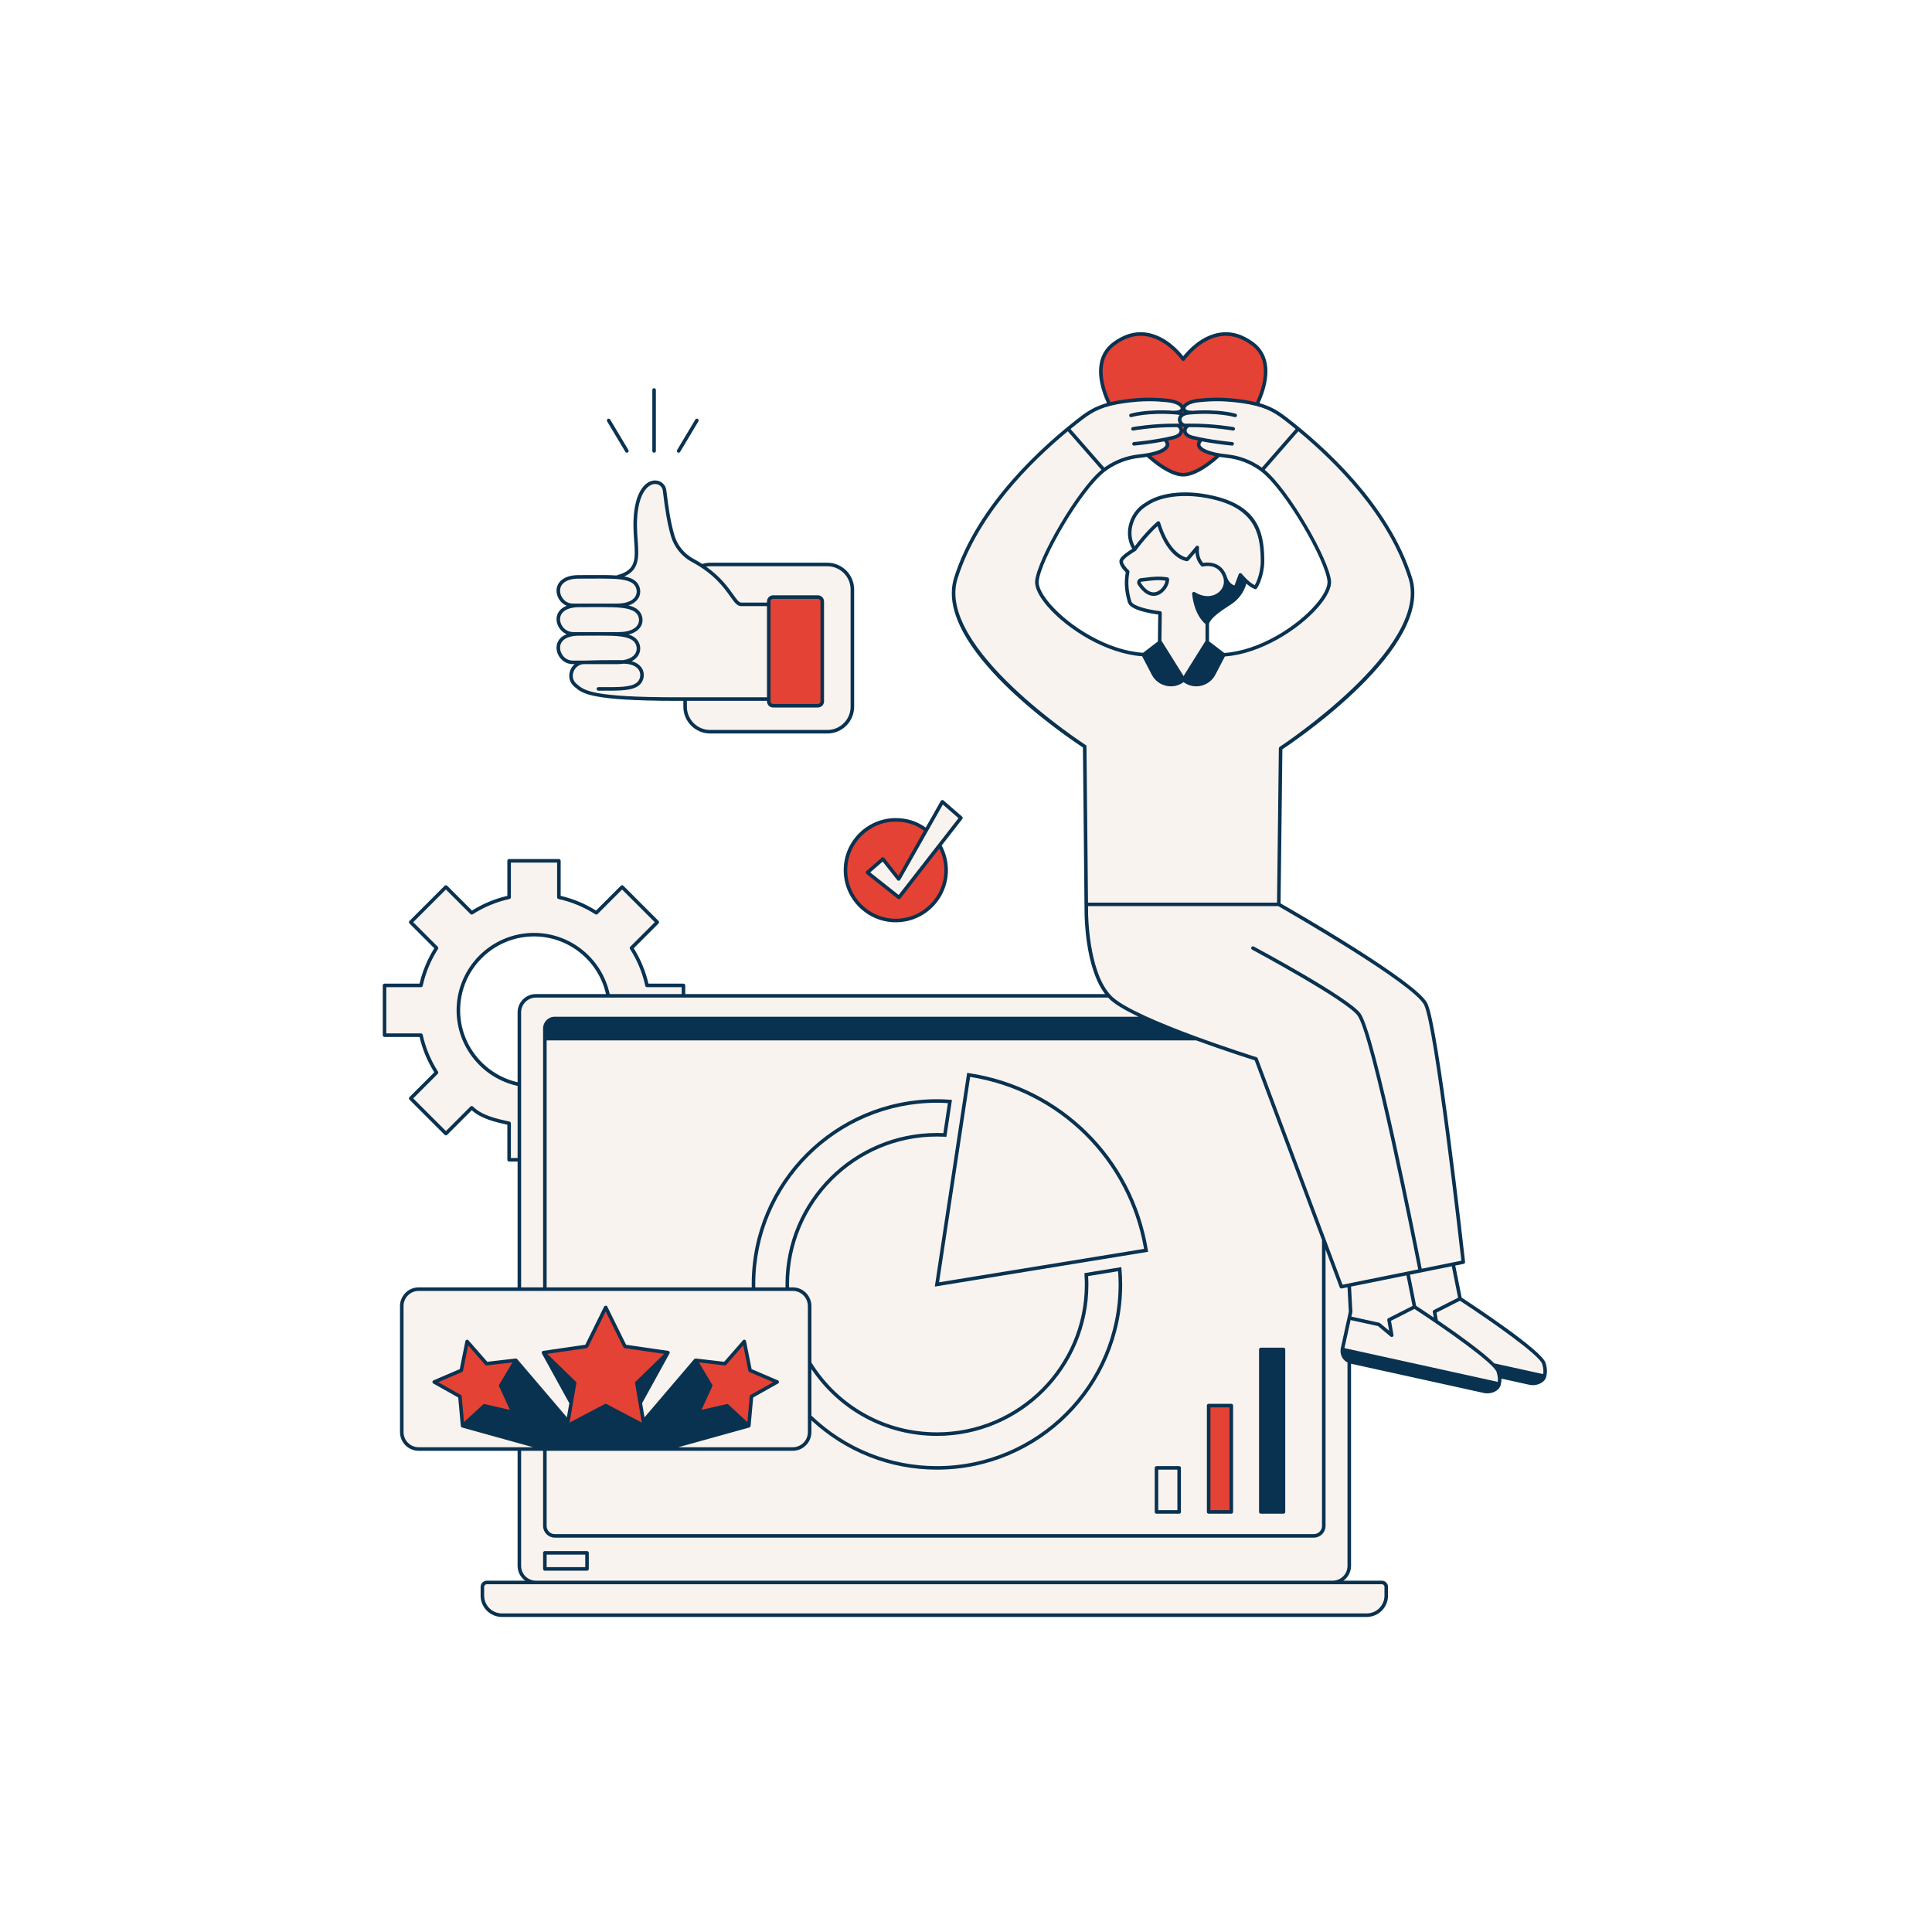
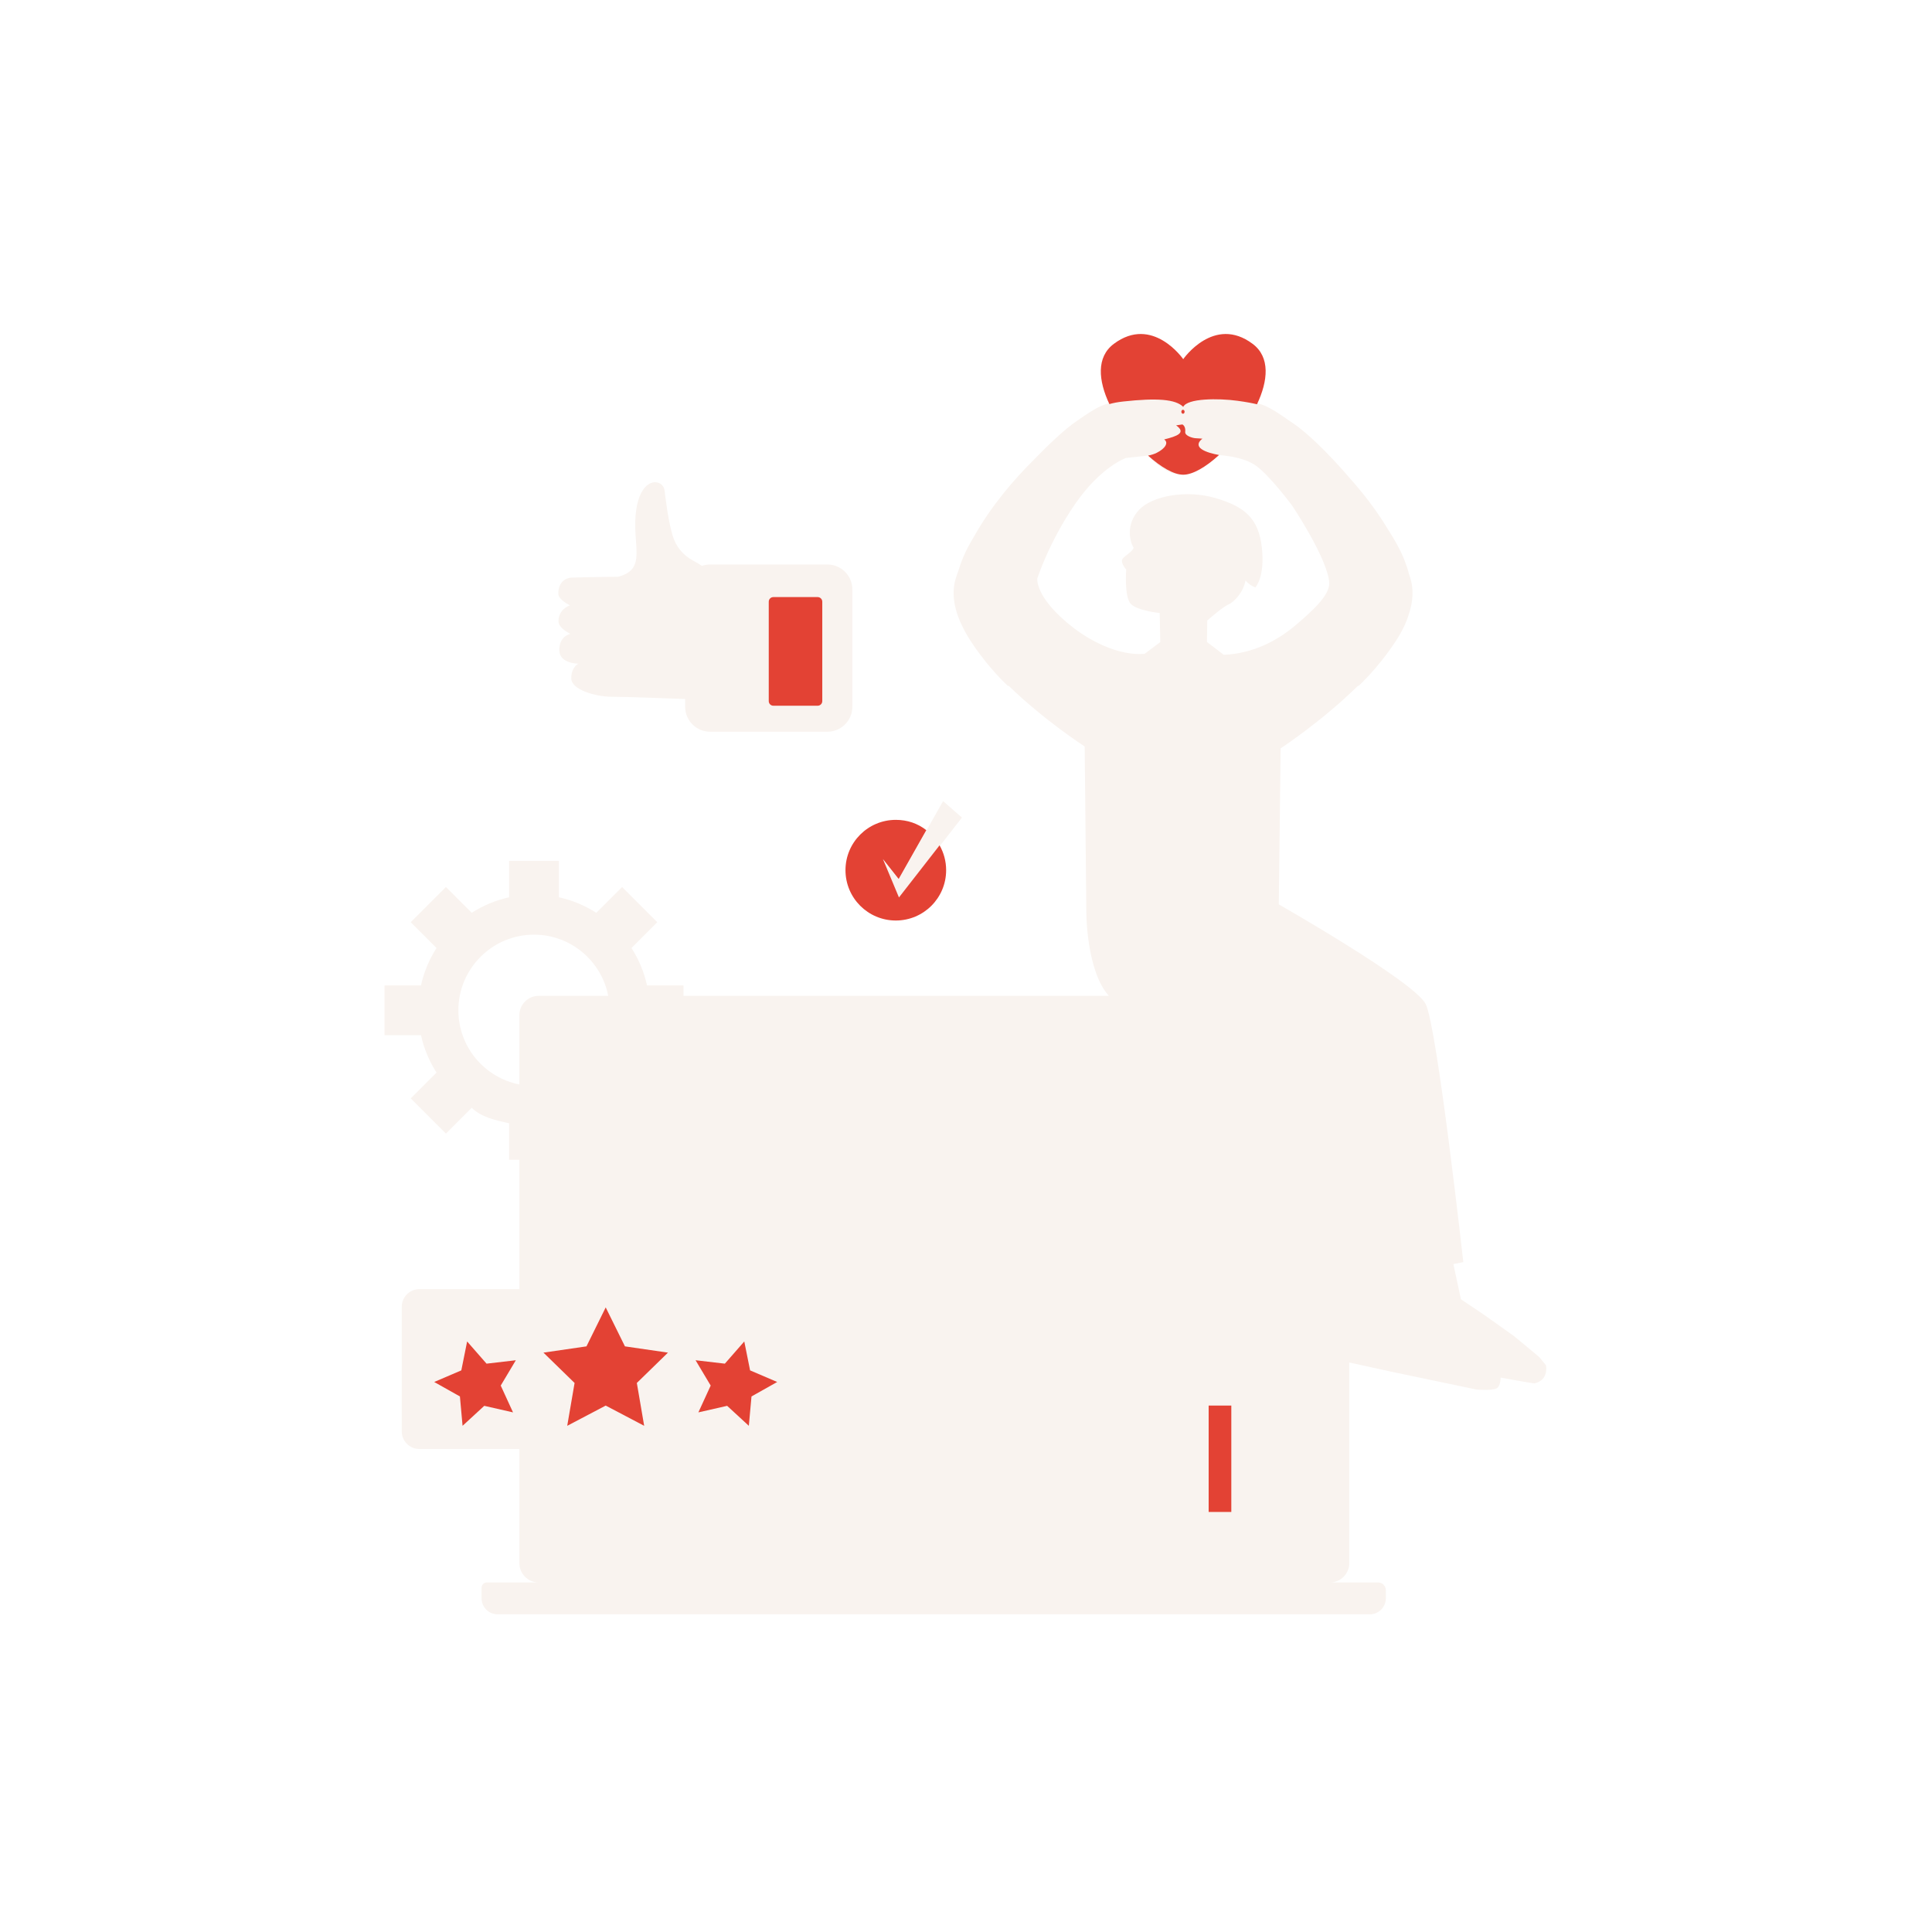
<svg xmlns="http://www.w3.org/2000/svg" width="1080" zoomAndPan="magnify" viewBox="0 0 810 810" height="1080" preserveAspectRatio="xMidYMid meet" version="1.0">
  <defs>
    <clipPath id="18401db1ba">
-       <path d="M 160.297 139 L 649 139 L 649 678 L 160.297 678 Z M 160.297 139 " clip-rule="nonzero" />
-     </clipPath>
+       </clipPath>
  </defs>
  <path fill="#f9f3ef" d="M 648.145 572.383 L 645.395 569.016 C 645.395 569.016 635.559 560.773 634.789 560.195 C 634.02 559.617 622.332 551.324 622.332 551.324 L 612.5 544.723 L 609.332 529.984 L 613.5 529.145 C 613.5 529.145 602.527 430.605 597.738 420.973 C 593.062 411.57 536.137 379.168 536.137 379.168 L 536.91 313.746 C 536.91 313.746 554.16 302.477 569.391 287.473 L 569.531 287.621 C 569.531 287.621 577.707 280.293 585.355 268.508 C 587.867 264.633 589.633 260.996 590.695 257.395 C 592.395 252.23 592.781 247.152 591.285 242.379 C 591.129 241.887 590.957 241.402 590.793 240.91 C 590.223 238.672 589.438 236.344 588.434 233.887 C 586.941 230.227 584.57 226.062 581.918 221.949 C 577.125 213.945 571.379 206.539 565.406 199.91 C 562.543 196.559 550.34 182.59 540.75 176.535 C 531.191 169.844 529.07 168.891 520.043 167.934 C 513.773 167.27 505.699 166.98 500.551 168.246 C 500.305 168.301 500.066 168.359 499.84 168.422 C 499.77 168.445 499.707 168.469 499.637 168.488 C 499.367 168.57 499.109 168.66 498.871 168.754 C 497.625 169.219 496.648 169.816 496.074 170.586 C 493.246 166.789 480.887 167.004 472.109 167.934 C 463.082 168.891 460.961 169.848 451.402 176.535 C 446.043 180.195 439.188 186.84 433.965 192.227 C 424.809 201.273 415.496 212.285 408.559 224.617 C 406.598 227.84 404.887 231.02 403.719 233.887 C 402.996 235.652 402.395 237.352 401.895 239.004 C 401.488 240.121 401.102 241.246 400.742 242.383 C 398.637 249.09 400.234 256.359 403.965 263.602 C 404.539 264.734 405.18 265.879 405.891 267.047 C 406.105 267.402 406.328 267.758 406.555 268.113 C 406.637 268.246 406.711 268.375 406.797 268.508 C 406.836 268.566 406.875 268.621 406.914 268.68 C 407.312 269.301 407.723 269.918 408.148 270.539 C 415.379 281.129 422.621 287.621 422.621 287.621 L 422.797 287.43 C 437.855 302.07 454.762 312.969 454.762 312.969 L 455.449 382.586 C 455.449 382.586 455.449 407.094 464.898 417.508 L 286.551 417.508 L 286.551 413.137 L 271.266 413.137 C 270.023 407.473 267.785 402.191 264.754 397.457 L 275.574 386.637 L 260.816 371.879 L 249.996 382.699 C 245.262 379.672 239.984 377.43 234.32 376.188 L 234.32 360.906 L 213.449 360.906 L 213.449 376.188 C 207.785 377.43 202.504 379.672 197.773 382.699 L 186.953 371.879 L 172.195 386.637 L 183.016 397.457 C 179.984 402.191 177.746 407.473 176.5 413.137 L 161.219 413.137 L 161.219 434.004 L 176.5 434.004 C 177.746 439.668 179.984 444.949 183.016 449.684 L 172.195 460.504 L 186.953 475.262 L 197.773 464.441 C 201.586 468.301 207.785 469.711 213.449 470.953 L 213.449 486.234 L 217.746 486.234 L 217.746 540.477 L 175.836 540.477 C 171.754 540.477 168.445 543.785 168.445 547.867 L 168.445 600.117 C 168.445 604.199 171.754 607.504 175.836 607.504 L 217.746 607.504 L 217.746 655.332 C 217.746 659.812 221.383 663.449 225.863 663.449 L 557.566 663.449 C 562.051 663.449 565.688 659.812 565.688 655.332 L 565.688 571.223 L 583.426 575.113 L 619.082 582.582 C 619.082 582.582 625.582 583.094 627.402 582.105 C 629.227 581.117 629.145 577.555 629.145 577.555 C 629.145 577.555 640.395 579.641 643.262 579.992 C 649.527 578.672 648.145 572.383 648.145 572.383 Z M 225.863 417.508 C 221.383 417.508 217.746 421.145 217.746 425.625 L 217.746 454.672 C 203.191 451.805 192.172 438.953 192.172 423.57 C 192.172 406.086 206.398 391.859 223.883 391.859 C 239.297 391.859 252.16 402.914 255 417.508 Z M 506.023 269.145 L 506.148 260.168 C 506.148 260.168 512.34 254.625 515.012 253.438 C 517.684 252.25 521.418 247.996 522.172 243.344 C 523.82 245.422 526.293 246.27 526.293 246.27 C 526.293 246.27 530.414 242.098 529.047 229.656 C 527.68 217.219 521.742 212.371 509.57 208.809 C 497.398 205.246 483.035 207.848 477.5 213.82 C 471.969 219.793 473.586 226.922 475.301 229.691 C 474.34 231.965 470.48 233.348 470.383 235.031 C 470.285 236.715 472.164 238.793 472.164 238.793 C 472.164 238.793 471.273 250.371 474.145 253.238 C 477.012 256.109 486.215 257 486.215 257 L 486.445 269.195 L 479.93 274.094 C 479.93 274.094 467.316 276.199 450.195 263.332 C 433.672 250.566 434.898 242.496 434.898 242.496 C 434.898 242.496 439.805 227.195 450.738 211.32 C 461.676 195.449 472.164 191.984 472.164 191.984 L 481.336 191.016 C 481.336 191.016 488.027 198.934 494.891 198.934 C 501.754 198.934 510.66 190.797 510.66 190.797 C 510.66 190.797 520.16 191.094 525.996 194.855 C 531.836 198.617 541.73 211.977 541.73 211.977 C 541.73 211.977 556.875 234.535 557.32 244.629 C 557.168 249.777 550.539 255.91 542.918 262.344 C 535.301 268.777 524.977 274.055 513.066 274.535 C 506.023 269.145 506.023 269.145 506.023 269.145 Z M 403.305 342.766 L 395.395 335.879 L 376.75 368.832 L 370.027 360.305 L 363.43 366.043 L 376.871 376.699 Z M 238.965 253.785 C 238.965 253.785 234.148 255.266 234.148 260.527 C 234.148 263.398 239.137 265.742 239.137 265.742 C 239.137 265.742 234.48 266.602 234.48 272.48 C 234.48 278.359 242.535 278.242 242.535 278.242 C 242.535 278.242 239.512 279.523 239.512 284.383 C 239.512 289.246 249.809 292.113 256.496 292.113 C 261.988 292.113 280.754 292.812 287.281 293.059 L 287.246 293.359 L 287.246 296.305 C 287.246 302.09 291.938 306.781 297.723 306.781 L 346.883 306.781 C 352.668 306.781 357.359 302.09 357.359 296.305 L 357.359 247.145 C 357.359 241.355 352.668 236.664 346.883 236.664 L 297.723 236.664 C 296.52 236.664 295.367 236.867 294.293 237.238 L 294.293 237.246 C 293.117 236.473 291.84 235.711 290.449 234.965 C 286.352 232.77 283.297 229.008 282.004 224.543 C 279.863 217.137 279.113 209.094 278.609 205.547 C 277.91 200.641 268.828 199.375 266.73 213.805 C 264.637 228.238 271.766 238.664 259.047 241.828 C 251.016 241.828 239.402 242.176 239.402 242.176 C 239.402 242.176 234.07 242.383 234.07 248.902 C 234.07 251.465 238.965 253.785 238.965 253.785 Z M 574.285 676.816 L 208.637 676.816 C 204.914 676.816 201.898 673.797 201.898 670.078 L 201.898 665.68 C 201.898 664.449 202.898 663.449 204.129 663.449 L 577.75 663.449 C 579.559 663.449 581.023 664.914 581.023 666.723 L 581.023 670.078 C 581.023 673.797 578.008 676.816 574.285 676.816 Z M 574.285 676.816 " fill-opacity="1" fill-rule="nonzero" />
-   <path fill="#e34234" d="M 465.109 169.414 C 460.477 159.566 459.578 149.711 466.957 144.176 C 483.211 131.984 496.074 150.578 496.074 150.578 C 496.074 150.578 508.941 131.984 525.195 144.176 C 532.594 149.727 531.672 159.621 527.004 169.492 C 525.398 169.102 522.777 168.566 518.738 168.02 C 510.789 166.949 497.855 166.965 496.074 170.586 C 492.848 167.344 484.996 166.797 470.977 168.324 C 468.488 168.59 466.59 168.977 465.109 169.414 Z M 503.711 188.266 C 500.773 186.129 504.129 183.922 504.129 183.922 C 504.129 183.922 502.445 183.773 501.293 183.73 C 500.145 183.691 496.805 182.781 496.902 181.148 C 497.199 178.578 495.715 177.949 495.715 177.949 C 495.715 177.949 494.926 178.082 493.094 178.332 C 497.496 181.453 493.465 182.914 488.082 184.234 C 490.047 185.559 488.59 188.023 484.945 189.855 C 483.863 190.398 482.594 190.762 481.336 191.016 C 486.715 195.867 492.133 199.027 496.074 199.027 C 500.09 199.027 505.629 195.762 511.098 190.762 C 508.77 190.34 505.488 189.555 503.711 188.266 Z M 495.969 171.797 C 495.59 171.797 495.281 172.172 495.281 172.633 C 495.281 173.094 495.59 173.465 495.969 173.465 C 496.348 173.465 496.652 173.094 496.652 172.633 C 496.652 172.172 496.348 171.797 495.969 171.797 Z M 393.953 354.461 C 395.684 357.523 396.672 361.062 396.672 364.828 C 396.672 376.484 387.227 385.93 375.57 385.93 C 363.918 385.93 354.473 376.484 354.473 364.828 C 354.473 353.176 363.918 343.73 375.57 343.73 C 380.461 343.73 384.781 345.254 388.359 348.047 L 376.77 368.527 L 370.164 360.152 L 363.684 365.789 L 376.891 376.262 L 393.91 354.414 Z M 253.945 548.133 L 262.012 564.473 L 280.047 567.094 L 266.996 579.816 L 270.074 597.777 L 253.945 589.297 L 237.812 597.777 L 240.895 579.816 L 227.844 567.094 L 245.879 564.473 Z M 314.477 574.535 L 312.043 562.414 L 303.902 571.719 L 291.621 570.289 L 297.957 580.906 L 292.801 592.145 L 304.859 589.402 L 313.953 597.777 L 315.07 585.465 L 325.844 579.402 Z M 193.41 574.535 L 195.848 562.414 L 203.984 571.719 L 216.266 570.289 L 209.934 580.906 L 215.086 592.145 L 203.031 589.402 L 193.934 597.777 L 192.82 585.465 L 182.043 579.402 Z M 506.734 633.895 L 516.234 633.895 L 516.234 589.297 L 506.734 589.297 Z M 342.801 295.883 L 324.246 295.883 C 323.172 295.883 322.301 295.012 322.301 293.941 L 322.301 252.27 C 322.301 251.195 323.172 250.328 324.246 250.328 L 342.801 250.328 C 343.871 250.328 344.742 251.199 344.742 252.27 L 344.742 293.941 C 344.742 295.012 343.871 295.883 342.801 295.883 Z M 342.801 295.883 " fill-opacity="1" fill-rule="nonzero" />
+   <path fill="#e34234" d="M 465.109 169.414 C 460.477 159.566 459.578 149.711 466.957 144.176 C 483.211 131.984 496.074 150.578 496.074 150.578 C 496.074 150.578 508.941 131.984 525.195 144.176 C 532.594 149.727 531.672 159.621 527.004 169.492 C 525.398 169.102 522.777 168.566 518.738 168.02 C 510.789 166.949 497.855 166.965 496.074 170.586 C 492.848 167.344 484.996 166.797 470.977 168.324 C 468.488 168.59 466.59 168.977 465.109 169.414 Z M 503.711 188.266 C 500.773 186.129 504.129 183.922 504.129 183.922 C 504.129 183.922 502.445 183.773 501.293 183.73 C 500.145 183.691 496.805 182.781 496.902 181.148 C 497.199 178.578 495.715 177.949 495.715 177.949 C 495.715 177.949 494.926 178.082 493.094 178.332 C 497.496 181.453 493.465 182.914 488.082 184.234 C 490.047 185.559 488.59 188.023 484.945 189.855 C 483.863 190.398 482.594 190.762 481.336 191.016 C 486.715 195.867 492.133 199.027 496.074 199.027 C 500.09 199.027 505.629 195.762 511.098 190.762 C 508.77 190.34 505.488 189.555 503.711 188.266 Z M 495.969 171.797 C 495.59 171.797 495.281 172.172 495.281 172.633 C 495.281 173.094 495.59 173.465 495.969 173.465 C 496.348 173.465 496.652 173.094 496.652 172.633 C 496.652 172.172 496.348 171.797 495.969 171.797 Z M 393.953 354.461 C 395.684 357.523 396.672 361.062 396.672 364.828 C 396.672 376.484 387.227 385.93 375.57 385.93 C 363.918 385.93 354.473 376.484 354.473 364.828 C 354.473 353.176 363.918 343.73 375.57 343.73 C 380.461 343.73 384.781 345.254 388.359 348.047 L 376.77 368.527 L 370.164 360.152 L 376.891 376.262 L 393.91 354.414 Z M 253.945 548.133 L 262.012 564.473 L 280.047 567.094 L 266.996 579.816 L 270.074 597.777 L 253.945 589.297 L 237.812 597.777 L 240.895 579.816 L 227.844 567.094 L 245.879 564.473 Z M 314.477 574.535 L 312.043 562.414 L 303.902 571.719 L 291.621 570.289 L 297.957 580.906 L 292.801 592.145 L 304.859 589.402 L 313.953 597.777 L 315.07 585.465 L 325.844 579.402 Z M 193.41 574.535 L 195.848 562.414 L 203.984 571.719 L 216.266 570.289 L 209.934 580.906 L 215.086 592.145 L 203.031 589.402 L 193.934 597.777 L 192.82 585.465 L 182.043 579.402 Z M 506.734 633.895 L 516.234 633.895 L 516.234 589.297 L 506.734 589.297 Z M 342.801 295.883 L 324.246 295.883 C 323.172 295.883 322.301 295.012 322.301 293.941 L 322.301 252.27 C 322.301 251.195 323.172 250.328 324.246 250.328 L 342.801 250.328 C 343.871 250.328 344.742 251.199 344.742 252.27 L 344.742 293.941 C 344.742 295.012 343.871 295.883 342.801 295.883 Z M 342.801 295.883 " fill-opacity="1" fill-rule="nonzero" />
  <g clip-path="url(#18401db1ba)">
    <path fill="#093251" d="M 375.574 386.672 C 387.617 386.672 397.414 376.875 397.414 364.828 C 397.414 361.211 396.508 357.645 394.801 354.48 L 403.453 343.371 C 403.695 343.059 403.652 342.613 403.355 342.355 L 395.582 335.59 C 395.41 335.441 395.188 335.375 394.965 335.418 C 394.746 335.453 394.555 335.59 394.445 335.781 L 388.121 346.961 C 384.469 344.336 380.258 342.988 375.574 342.988 C 363.527 342.988 353.73 352.785 353.73 364.828 C 353.73 376.875 363.527 386.672 375.574 386.672 Z M 395.293 337.309 L 401.848 343.012 L 376.766 375.215 L 364.844 365.762 L 370.066 361.227 L 376.188 368.988 C 376.34 369.184 376.582 369.285 376.828 369.27 C 377.074 369.25 377.297 369.109 377.418 368.895 Z M 375.574 344.473 C 379.992 344.473 383.961 345.758 387.383 348.262 L 376.668 367.199 L 370.75 359.691 C 370.621 359.531 370.438 359.43 370.234 359.41 C 370.031 359.395 369.832 359.457 369.676 359.59 L 363.195 365.23 C 363.027 365.375 362.934 365.586 362.938 365.809 C 362.945 366.027 363.047 366.234 363.219 366.371 L 376.43 376.844 C 376.562 376.949 376.727 377.004 376.891 377.004 C 376.922 377.004 376.953 377.004 376.98 377 C 377.18 376.977 377.355 376.875 377.48 376.719 L 393.797 355.77 C 395.191 358.57 395.93 361.68 395.93 364.828 C 395.93 376.055 386.797 385.188 375.574 385.188 C 364.348 385.188 355.215 376.055 355.215 364.828 C 355.215 353.605 364.348 344.473 375.574 344.473 Z M 489.512 242.074 C 485.832 241.449 482.664 241.871 480.352 242.176 C 479.621 242.273 478.973 242.359 478.406 242.398 C 477.773 242.445 477.23 242.812 476.945 243.383 C 476.656 243.961 476.699 244.625 477.051 245.164 C 479.492 248.891 481.887 249.82 483.672 249.82 C 484.391 249.82 485.012 249.668 485.492 249.488 C 488.422 248.395 490.418 244.883 490.121 242.707 C 490.078 242.383 489.828 242.125 489.512 242.074 Z M 484.973 248.098 C 482.75 248.926 480.445 247.629 478.293 244.352 C 478.207 244.219 478.254 244.09 478.277 244.043 C 478.305 243.988 478.371 243.895 478.512 243.883 C 479.102 243.844 479.781 243.754 480.547 243.652 C 482.637 243.375 485.449 243 488.648 243.445 C 488.48 244.969 487.016 247.332 484.973 248.098 Z M 647.984 571.406 C 646.438 566.137 617.312 546.973 612.812 544.035 L 610.129 530.586 L 613.648 529.875 C 614.027 529.797 614.281 529.445 614.242 529.062 C 613.793 525.035 603.195 430.281 598.402 420.645 C 593.832 411.449 542.285 381.824 536.883 378.738 L 537.648 314.152 C 543.156 310.508 601.148 271.293 591.992 242.16 C 582.328 211.406 554.715 186.719 539.117 174.738 C 535.859 172.234 532.703 170.355 528.043 169.012 C 533.191 157.637 532.359 148.621 525.641 143.582 C 520.977 140.082 516.117 138.715 511.219 139.508 C 503.441 140.773 497.871 147.059 496.074 149.34 C 494.281 147.059 488.711 140.773 480.93 139.508 C 476.027 138.715 471.176 140.082 466.512 143.582 C 459.801 148.613 458.961 157.617 464.094 168.98 C 459.375 170.324 456.191 172.219 452.91 174.738 C 437.312 186.719 409.699 211.406 400.035 242.16 C 390.879 271.285 448.508 309.773 454.023 313.375 L 454.707 382.586 C 454.707 383.59 454.816 405.746 463.316 416.766 L 287.293 416.766 L 287.293 413.133 C 287.293 412.723 286.961 412.391 286.551 412.391 L 271.859 412.391 C 270.645 407.156 268.574 402.172 265.699 397.562 L 276.102 387.164 C 276.391 386.871 276.391 386.402 276.102 386.113 L 261.344 371.355 C 261.051 371.066 260.582 371.066 260.293 371.355 L 249.891 381.754 C 245.281 378.879 240.297 376.809 235.062 375.594 L 235.062 360.906 C 235.062 360.492 234.73 360.16 234.32 360.16 L 213.449 360.16 C 213.039 360.16 212.707 360.492 212.707 360.906 L 212.707 375.594 C 207.469 376.809 202.488 378.879 197.879 381.754 L 187.477 371.355 C 187.188 371.066 186.715 371.066 186.426 371.355 L 171.668 386.113 C 171.379 386.402 171.379 386.871 171.668 387.164 L 182.07 397.562 C 179.195 402.172 177.125 407.156 175.906 412.391 L 161.219 412.391 C 160.809 412.391 160.477 412.723 160.477 413.133 L 160.477 434.008 C 160.477 434.418 160.809 434.75 161.219 434.75 L 175.906 434.75 C 177.125 439.988 179.195 444.969 182.07 449.578 L 171.668 459.977 C 171.379 460.27 171.379 460.738 171.668 461.027 L 186.426 475.785 C 186.715 476.078 187.188 476.078 187.477 475.785 L 197.785 465.48 C 201.699 469.031 207.695 470.449 212.707 471.551 L 212.707 486.238 C 212.707 486.648 213.039 486.98 213.449 486.98 L 217.004 486.98 L 217.004 539.734 L 175.531 539.734 C 171.215 539.734 167.703 543.25 167.703 547.566 L 167.703 600.418 C 167.703 604.738 171.215 608.25 175.531 608.25 L 217.004 608.25 L 217.004 656.52 C 217.004 659.062 218.262 661.309 220.18 662.707 L 204.113 662.707 C 202.672 662.707 201.5 663.879 201.5 665.32 L 201.5 668.977 C 201.5 673.906 205.508 677.914 210.438 677.914 L 572.996 677.914 C 577.926 677.914 581.934 673.906 581.934 668.977 L 581.934 665.32 C 581.934 663.879 580.762 662.707 579.32 662.707 L 563.254 662.707 C 565.168 661.309 566.43 659.062 566.43 656.52 L 566.43 571.75 L 622.223 584.035 C 622.648 584.129 623.094 584.176 623.551 584.176 C 625.984 584.176 628.637 582.875 629.168 580.664 C 629.367 579.828 629.516 579.02 629.477 577.996 L 641.305 580.602 C 641.727 580.695 642.176 580.742 642.633 580.742 C 645.066 580.742 647.719 579.441 648.246 577.23 C 648.617 575.691 648.832 574.285 647.984 571.406 Z M 646.559 571.824 C 647.16 573.863 647.16 575.016 646.965 576.102 L 626.785 571.656 C 626.703 571.641 626.621 571.645 626.539 571.656 C 621.758 566.797 610.879 559.047 602.828 553.547 L 602.262 550.328 L 612.098 545.344 C 625.504 554.086 645.488 568.176 646.559 571.824 Z M 627.562 579.266 L 563.664 565.195 L 566.254 553.441 L 577.754 555.973 L 583.012 560.367 C 583.148 560.48 583.316 560.539 583.488 560.539 C 583.617 560.539 583.746 560.508 583.859 560.441 C 584.133 560.281 584.273 559.977 584.219 559.668 L 583.18 553.762 L 593.016 548.777 C 606.422 557.52 626.41 571.609 627.48 575.258 C 628.062 577.25 628.078 578.395 627.898 579.457 C 627.805 579.367 627.695 579.297 627.562 579.266 Z M 589.668 534.715 L 592.223 547.516 L 582.016 552.688 C 581.723 552.836 581.562 553.156 581.621 553.48 L 582.402 557.922 L 578.57 554.715 C 578.477 554.641 578.367 554.586 578.254 554.562 L 566.57 551.988 L 566.977 550.148 C 566.992 550.086 566.996 550.016 566.992 549.949 L 566.43 539.426 C 566.43 539.418 566.426 539.414 566.422 539.406 Z M 611.305 544.078 L 601.098 549.254 C 600.805 549.398 600.645 549.723 600.699 550.047 L 601.113 552.383 C 597.629 550.023 594.879 548.219 593.73 547.469 L 591.125 534.422 L 608.672 530.879 Z M 543.195 179.867 L 529.043 196.055 C 528.859 195.922 528.684 195.789 528.492 195.656 C 524.324 192.793 519.477 191.008 514.473 190.492 C 513.328 190.375 512.293 190.23 511.344 190.074 C 511.258 190.043 511.172 190.027 511.082 190.027 C 506.082 189.16 503.785 187.785 503.363 186.742 C 503.25 186.465 503.168 186.02 503.754 185.328 C 503.824 185.242 503.871 185.141 503.898 185.035 C 510.137 186.242 516.441 186.816 516.52 186.82 C 516.543 186.824 516.562 186.824 516.586 186.824 C 516.969 186.824 517.289 186.535 517.324 186.148 C 517.363 185.738 517.059 185.375 516.652 185.34 C 516.559 185.332 507.285 184.488 500.188 182.703 C 498.375 182.246 497.395 181.418 497.496 180.438 C 497.574 179.691 498.219 179.102 498.602 179.086 C 508.445 178.98 516.805 180.5 516.895 180.516 C 516.941 180.523 516.984 180.527 517.031 180.527 C 517.383 180.527 517.691 180.277 517.758 179.922 C 517.836 179.516 517.566 179.129 517.164 179.055 C 517.074 179.039 508.535 177.5 498.543 177.602 C 498.539 177.602 498.539 177.598 498.539 177.598 C 498.535 177.598 498.535 177.602 498.531 177.602 C 498.062 177.605 497.594 177.609 497.117 177.621 C 496.102 177.684 495.367 176.773 495.32 175.973 C 495.258 174.809 496.566 173.973 498.742 173.789 C 510.684 172.777 517.574 174.852 517.641 174.875 C 518.039 174.996 518.453 174.777 518.574 174.383 C 518.695 173.992 518.477 173.578 518.082 173.453 C 517.805 173.367 511.289 171.41 499.754 172.227 C 499.719 172.219 499.684 172.203 499.648 172.199 C 497.957 172.211 497.062 171.727 497.035 171.242 C 496.996 170.617 498.355 169.094 502.641 168.645 C 509.023 167.973 514.156 168.09 520.945 169.059 C 529.555 170.289 533.656 172.418 538.211 175.918 C 539.762 177.105 541.438 178.43 543.195 179.867 Z M 513.289 273.758 L 506.891 268.871 L 506.891 261.426 C 507.93 258.746 511.77 256.234 516.211 253.332 C 520.441 250.562 522 246.668 522.547 244.691 C 523.66 245.664 524.93 246.582 526.129 246.977 C 526.207 247 526.285 247.016 526.359 247.016 C 526.602 247.016 526.836 246.895 526.977 246.684 C 529.098 243.531 530.051 238.32 530.051 235.625 C 530.051 224.945 528.543 213.148 510.535 208.316 C 498.652 205.129 487.055 206.047 480.262 210.707 C 480.262 210.711 480.262 210.711 480.258 210.711 C 476.727 212.727 474.172 216.219 473.246 220.312 C 472.461 223.789 473 227.305 474.688 230.102 C 473.297 230.949 470.266 232.93 469.527 234.469 C 468.609 236.363 470.984 238.973 471.98 239.949 C 471.242 243.977 471.543 248.113 472.898 252.582 C 473.898 255.883 482.578 257.246 485.59 257.621 L 485.453 268.941 L 479.238 273.688 C 464.492 272.746 448.539 262.754 440.32 253.266 C 437.031 249.465 435.262 245.988 435.469 243.723 C 436.281 234.758 453.344 205.242 463.32 197.645 C 463.652 197.391 464.008 197.137 464.375 196.883 C 468.34 194.16 472.949 192.461 477.703 191.973 C 478.625 191.879 479.703 191.742 480.828 191.559 C 480.832 191.562 480.832 191.566 480.836 191.57 C 486.691 196.859 492.105 199.77 496.074 199.77 C 500.051 199.77 505.449 196.852 511.301 191.574 C 512.387 191.75 513.426 191.883 514.324 191.973 C 519.078 192.461 523.688 194.156 527.652 196.883 C 528.02 197.137 528.375 197.391 528.707 197.645 C 538.68 205.242 555.742 234.758 556.559 243.723 C 556.77 246.039 554.969 249.594 551.613 253.48 C 543.516 262.867 527.801 272.785 513.289 273.758 Z M 496.219 283.43 L 487.043 268.75 C 487.016 268.707 486.977 268.68 486.941 268.645 L 487.086 256.973 C 487.09 256.59 486.805 256.266 486.426 256.223 C 481.758 255.711 474.914 254.109 474.32 252.152 C 472.992 247.773 472.73 243.746 473.516 239.84 C 473.57 239.582 473.484 239.32 473.293 239.145 C 472.02 237.98 470.473 235.93 470.863 235.113 C 471.406 233.992 474.355 231.992 476.09 230.996 C 476.184 230.941 476.262 230.867 476.32 230.785 C 476.324 230.781 476.328 230.781 476.332 230.777 C 476.371 230.723 479.965 225.566 485.289 220.574 C 489.965 234.648 497.332 235.258 497.652 235.277 C 497.668 235.281 497.68 235.281 497.695 235.281 C 497.695 235.281 497.695 235.281 497.699 235.281 C 497.734 235.281 497.773 235.266 497.809 235.258 C 497.863 235.25 497.922 235.246 497.973 235.227 C 498 235.215 498.023 235.191 498.051 235.176 C 498.105 235.145 498.16 235.117 498.207 235.07 C 498.211 235.066 498.219 235.066 498.223 235.062 C 498.27 235.016 499.176 234.098 501.18 231.66 C 501.48 235.469 503.617 237.289 503.723 237.379 C 503.91 237.535 504.156 237.59 504.391 237.527 C 504.633 237.461 510.395 236.012 512.66 241.527 C 513.66 243.961 513.027 246.547 511.004 248.273 C 508.977 250.004 505.266 250.906 500.93 248.262 C 500.691 248.117 500.395 248.117 500.156 248.262 C 499.922 248.406 499.781 248.672 499.801 248.949 C 499.824 249.301 500.449 257.461 505.406 261.629 L 505.406 268.738 C 505.402 268.742 505.395 268.746 505.395 268.75 Z M 481.047 211.969 C 481.059 211.965 481.062 211.953 481.07 211.949 C 481.082 211.941 481.094 211.941 481.105 211.934 C 487.453 207.578 498.852 206.723 510.148 209.75 C 527.141 214.309 528.566 225.496 528.566 235.625 C 528.566 237.922 527.766 242.441 526.059 245.352 C 523.562 244.176 520.637 240.605 520.602 240.566 C 520.434 240.359 520.168 240.258 519.906 240.301 C 519.645 240.344 519.426 240.523 519.332 240.773 L 517.566 245.441 C 516.758 245.223 515.152 244.434 514.258 241.566 C 514.242 241.523 514.215 241.492 514.195 241.453 C 514.141 241.289 514.102 241.125 514.035 240.961 C 511.672 235.207 506.035 235.727 504.438 236 C 503.828 235.34 502.305 233.293 502.695 229.598 C 502.727 229.27 502.543 228.957 502.234 228.836 C 501.93 228.707 501.578 228.801 501.375 229.059 C 499.207 231.77 497.938 233.191 497.43 233.738 C 496.012 233.422 490.145 231.387 486.355 219.02 C 486.281 218.777 486.086 218.59 485.844 218.523 C 485.602 218.457 485.336 218.516 485.148 218.688 C 480.602 222.785 477.145 227.18 475.766 229.027 C 474.418 226.609 474.027 223.613 474.699 220.641 C 475.535 216.934 477.848 213.773 481.047 211.969 Z M 489.676 184.723 C 490.531 184.543 491.383 184.352 492.199 184.145 C 495.352 183.352 495.957 181.73 496.012 180.742 C 496.07 181.73 496.676 183.352 499.824 184.145 C 500.645 184.352 501.492 184.543 502.352 184.723 C 501.633 185.777 501.738 186.691 501.984 187.297 C 502.805 189.328 506.109 190.523 509.438 191.227 C 504.262 195.711 499.441 198.281 496.074 198.281 C 492.711 198.281 487.871 195.699 482.691 191.207 C 485.984 190.5 489.23 189.309 490.043 187.297 C 490.289 186.691 490.395 185.777 489.676 184.723 Z M 496.031 172.934 C 496.031 172.934 496.027 172.93 496.023 172.926 C 495.91 172.875 495.77 172.848 495.645 172.801 C 495.777 172.691 495.914 172.586 496.012 172.469 C 496.105 172.582 496.238 172.68 496.363 172.781 C 496.242 172.828 496.145 172.883 496.031 172.934 Z M 496.016 180.285 C 496.016 180.316 496.016 180.355 496.012 180.391 C 496.012 180.355 496.012 180.316 496.012 180.285 C 495.957 179.754 495.754 179.246 495.461 178.82 C 495.492 178.781 495.52 178.746 495.543 178.703 C 495.82 178.859 496.121 178.977 496.434 179.043 C 496.219 179.422 496.062 179.84 496.016 180.285 Z M 467.402 144.77 C 471.727 141.527 476.191 140.254 480.684 140.977 C 489.398 142.387 495.402 150.918 495.465 151.004 C 495.602 151.203 495.832 151.324 496.074 151.324 C 496.32 151.324 496.547 151.203 496.688 151.004 C 496.746 150.914 502.734 142.395 511.457 140.977 C 515.945 140.25 520.422 141.523 524.75 144.77 C 532.953 150.926 529.57 162.129 526.594 168.625 C 524.973 168.227 523.184 167.879 521.152 167.586 C 514.238 166.598 509 166.48 502.484 167.168 C 498.953 167.539 496.875 168.641 496.012 169.859 C 495.152 168.641 493.07 167.539 489.543 167.168 C 483.023 166.48 477.789 166.598 470.875 167.586 C 468.891 167.871 467.137 168.211 465.547 168.598 C 462.59 162.129 459.199 150.922 467.402 144.77 Z M 453.816 175.918 C 458.371 172.418 462.469 170.289 471.082 169.059 C 475.027 168.496 478.414 168.223 481.809 168.223 C 484.258 168.223 486.711 168.363 489.383 168.645 C 493.672 169.094 495.031 170.617 494.992 171.242 C 494.961 171.727 494.043 172.211 492.375 172.199 C 492.34 172.203 492.309 172.219 492.27 172.227 C 480.734 171.406 474.223 173.367 473.941 173.453 C 473.551 173.578 473.332 173.992 473.453 174.383 C 473.551 174.703 473.848 174.91 474.164 174.91 C 474.234 174.91 474.309 174.898 474.383 174.875 C 474.449 174.855 481.352 172.781 493.285 173.789 C 493.754 173.828 494.172 173.902 494.559 174 C 494.023 174.637 493.797 175.363 493.836 176.059 C 493.867 176.625 494.07 177.152 494.371 177.613 C 494.074 177.605 493.781 177.602 493.492 177.602 C 493.488 177.602 493.488 177.598 493.488 177.598 C 493.488 177.598 493.488 177.602 493.488 177.602 C 483.453 177.496 474.953 179.039 474.863 179.055 C 474.461 179.129 474.191 179.516 474.266 179.922 C 474.332 180.277 474.645 180.527 474.996 180.527 C 475.043 180.527 475.086 180.527 475.133 180.516 C 475.223 180.5 483.598 178.98 493.426 179.086 C 493.809 179.102 494.453 179.691 494.531 180.438 C 494.633 181.418 493.648 182.246 491.836 182.703 C 484.746 184.488 475.469 185.332 475.375 185.34 C 474.965 185.379 474.664 185.738 474.699 186.148 C 474.734 186.535 475.059 186.824 475.441 186.824 C 475.465 186.824 475.484 186.824 475.508 186.82 C 475.586 186.816 481.891 186.242 488.129 185.035 C 488.156 185.141 488.199 185.242 488.273 185.328 C 488.855 186.02 488.777 186.465 488.664 186.742 C 488.156 188 484.941 189.734 477.551 190.492 C 472.547 191.008 467.703 192.793 463.531 195.656 C 463.34 195.789 463.164 195.922 462.98 196.055 L 448.828 179.867 C 450.59 178.43 452.262 177.109 453.816 175.918 Z M 401.453 242.605 C 409.832 215.941 431.945 193.844 447.68 180.812 L 461.801 196.965 C 451.551 205.418 434.805 234.586 433.988 243.59 C 433.742 246.293 435.59 250.074 439.199 254.238 C 447.566 263.902 463.777 274.066 478.855 275.148 L 482.898 282.887 C 484.184 285.348 486.484 287.059 489.207 287.582 C 489.785 287.695 490.363 287.75 490.938 287.75 C 492.836 287.75 494.664 287.121 496.219 285.988 C 497.77 287.121 499.602 287.75 501.5 287.75 C 502.074 287.75 502.652 287.695 503.227 287.582 C 505.953 287.059 508.254 285.348 509.539 282.887 L 513.543 275.227 C 528.418 274.164 544.469 264.039 552.738 254.453 C 556.406 250.199 558.289 246.344 558.039 243.59 C 557.223 234.586 540.473 205.414 530.227 196.961 L 544.348 180.812 C 560.082 193.844 582.195 215.941 590.574 242.605 C 599.645 271.465 537.137 312.711 536.504 313.125 C 536.293 313.262 536.168 313.492 536.164 313.738 L 535.402 378.422 L 456.152 378.422 L 455.508 312.961 C 455.504 312.711 455.379 312.48 455.168 312.344 C 454.539 311.938 392.383 271.461 401.453 242.605 Z M 456.168 379.91 L 535.938 379.91 C 539.137 381.738 592.664 412.438 597.07 421.305 C 601.543 430.293 611.703 519.816 612.688 528.551 L 596.055 531.91 C 594.156 522.219 576.633 433.438 570.355 424.887 C 565.445 418.195 527.277 397.699 525.656 396.832 C 525.297 396.637 524.844 396.77 524.648 397.133 C 524.457 397.496 524.594 397.945 524.953 398.141 C 525.348 398.352 564.441 419.348 569.156 425.766 C 575.172 433.965 592.832 523.227 594.594 532.203 L 590.109 533.109 C 590.109 533.109 590.109 533.109 590.105 533.109 C 590.105 533.109 590.105 533.109 590.102 533.109 L 562.859 538.609 L 555.684 519.461 C 555.684 519.461 555.684 519.457 555.68 519.453 L 527.289 443.684 C 527.207 443.469 527.031 443.305 526.812 443.238 C 526.312 443.078 476.465 427.469 466.336 417.914 C 466.117 417.707 465.91 417.484 465.703 417.266 C 465.633 417.066 465.484 416.902 465.289 416.82 C 456.309 406.641 456.191 382.832 456.191 382.578 Z M 193.703 575.219 C 193.93 575.121 194.09 574.922 194.141 574.684 L 196.277 564.035 L 203.426 572.211 C 203.59 572.395 203.836 572.488 204.07 572.457 L 214.855 571.203 L 209.293 580.527 C 209.168 580.738 209.152 580.996 209.258 581.219 L 213.781 591.086 L 203.195 588.676 C 202.957 588.617 202.707 588.688 202.527 588.855 L 194.539 596.211 L 193.562 585.398 C 193.539 585.152 193.398 584.934 193.184 584.816 L 183.723 579.492 Z M 241.629 579.941 C 241.668 579.699 241.586 579.453 241.414 579.281 L 229.441 567.613 L 245.984 565.211 C 246.227 565.172 246.438 565.023 246.547 564.805 L 253.945 549.812 L 261.344 564.805 C 261.449 565.023 261.66 565.172 261.902 565.211 L 278.449 567.613 L 266.477 579.281 C 266.301 579.453 266.219 579.699 266.262 579.941 L 269.09 596.418 L 254.289 588.641 C 254.074 588.527 253.812 588.527 253.598 588.641 L 238.801 596.418 Z M 314.328 585.398 L 313.348 596.211 L 305.363 588.855 C 305.223 588.727 305.043 588.656 304.859 588.656 C 304.801 588.656 304.746 588.664 304.691 588.676 L 294.105 591.086 L 298.633 581.219 C 298.734 580.996 298.719 580.738 298.594 580.527 L 293.031 571.203 L 303.816 572.457 C 304.055 572.48 304.301 572.395 304.461 572.207 L 311.609 564.035 L 313.75 574.684 C 313.797 574.922 313.961 575.121 314.188 575.219 L 324.168 579.492 L 314.703 584.816 C 314.492 584.934 314.352 585.152 314.328 585.398 Z M 229.18 608.25 L 332.355 608.25 C 336.672 608.25 340.188 604.734 340.188 600.418 L 340.188 595.504 C 354.598 608.828 373.211 616.164 392.816 616.164 C 435.641 616.164 470.477 581.328 470.477 538.508 C 470.477 536.504 470.383 534.391 470.188 532.043 L 470.121 531.242 L 454.637 533.766 L 454.68 534.438 C 454.785 535.992 454.828 537.285 454.828 538.508 C 454.828 572.703 427.012 600.52 392.816 600.52 C 371.285 600.52 351.629 589.578 340.188 571.242 L 340.188 547.566 C 340.188 543.246 336.672 539.734 332.355 539.734 L 330.832 539.734 C 330.82 539.328 330.805 538.918 330.805 538.508 C 330.805 504.312 358.621 476.496 392.816 476.496 C 393.918 476.496 395.016 476.523 396.102 476.582 L 396.773 476.617 L 399.117 461.121 L 398.316 461.062 C 396.23 460.914 394.484 460.848 392.816 460.848 C 349.996 460.848 315.16 495.684 315.16 538.508 C 315.16 538.918 315.172 539.328 315.188 539.734 L 229.18 539.734 L 229.18 436.195 L 501.512 436.195 C 513.32 440.52 523.84 443.863 526.023 444.547 L 554.254 519.883 L 554.254 639.766 C 554.254 641.648 552.723 643.18 550.844 643.18 L 232.59 643.18 C 230.711 643.18 229.18 641.648 229.18 639.766 Z M 456.207 535.016 L 468.77 532.969 C 468.918 534.957 468.988 536.777 468.988 538.508 C 468.988 580.508 434.82 614.68 392.816 614.68 C 373.133 614.68 354.453 607.156 340.188 593.492 L 340.188 573.98 C 352.055 591.578 371.543 602.008 392.816 602.008 C 427.832 602.008 456.316 573.52 456.316 538.508 C 456.316 537.434 456.281 536.309 456.207 535.016 Z M 316.645 538.508 C 316.645 496.504 350.816 462.336 392.816 462.336 C 394.23 462.336 395.707 462.387 397.41 462.492 L 395.508 475.066 C 394.613 475.027 393.719 475.008 392.816 475.008 C 357.805 475.008 329.316 503.492 329.316 538.508 C 329.316 538.918 329.328 539.328 329.344 539.734 L 316.672 539.734 C 316.66 539.328 316.645 538.918 316.645 538.508 Z M 214.191 485.492 L 214.191 470.953 C 214.191 470.602 213.949 470.301 213.609 470.227 C 208.176 469.035 202.023 467.688 198.301 463.918 C 198.164 463.777 197.973 463.695 197.773 463.695 C 197.574 463.695 197.387 463.773 197.246 463.914 L 186.953 474.207 L 173.246 460.504 L 183.539 450.207 C 183.785 449.961 183.828 449.574 183.641 449.281 C 180.586 444.512 178.43 439.32 177.227 433.848 C 177.152 433.504 176.852 433.262 176.5 433.262 L 161.961 433.262 L 161.961 413.879 L 176.5 413.879 C 176.852 413.879 177.152 413.637 177.227 413.293 C 178.43 407.824 180.586 402.629 183.641 397.859 C 183.828 397.566 183.785 397.18 183.539 396.934 L 173.246 386.637 L 186.953 372.93 L 197.246 383.227 C 197.496 383.477 197.883 383.516 198.172 383.328 C 202.945 380.27 208.137 378.113 213.609 376.914 C 213.949 376.84 214.191 376.535 214.191 376.188 L 214.191 361.648 L 233.578 361.648 L 233.578 376.188 C 233.578 376.535 233.82 376.84 234.16 376.914 C 239.629 378.113 244.824 380.27 249.598 383.324 C 249.891 383.516 250.277 383.473 250.523 383.227 L 260.816 372.93 L 274.523 386.637 L 264.23 396.93 C 263.984 397.18 263.941 397.562 264.129 397.859 C 267.184 402.629 269.34 407.824 270.539 413.293 C 270.613 413.637 270.918 413.879 271.266 413.879 L 285.805 413.879 L 285.805 416.766 L 255.605 416.766 C 252.414 401.867 239.172 391.117 223.883 391.117 C 205.988 391.117 191.43 405.676 191.43 423.57 C 191.43 438.82 202.148 452.059 217.004 455.277 L 217.004 485.492 Z M 217.004 424.438 L 217.004 453.727 C 202.996 450.535 192.918 438.012 192.918 423.57 C 192.918 406.496 206.809 392.602 223.883 392.602 C 238.363 392.602 250.891 402.715 254.055 416.766 L 224.676 416.766 C 220.445 416.766 217.004 420.207 217.004 424.438 Z M 218.488 486.234 L 218.488 424.438 C 218.488 421.027 221.266 418.25 224.676 418.25 L 464.586 418.25 C 464.824 418.504 465.062 418.758 465.316 418.996 C 467.672 421.215 472.008 423.719 477.309 426.266 L 232.59 426.266 C 229.891 426.266 227.691 428.461 227.691 431.164 L 227.691 539.734 L 218.488 539.734 Z M 169.188 600.418 L 169.188 547.566 C 169.188 544.066 172.035 541.223 175.531 541.223 L 332.355 541.223 C 335.855 541.223 338.699 544.066 338.699 547.566 L 338.699 600.418 C 338.699 603.918 335.855 606.762 332.355 606.762 L 284.379 606.762 L 314.152 598.492 C 314.164 598.488 314.172 598.48 314.18 598.477 C 314.195 598.473 314.207 598.477 314.219 598.473 C 314.242 598.461 314.254 598.441 314.273 598.434 C 314.363 598.387 314.438 598.332 314.5 598.258 C 314.52 598.234 314.543 598.215 314.559 598.188 C 314.629 598.09 314.676 597.977 314.691 597.855 C 314.691 597.852 314.695 597.848 314.695 597.844 L 315.773 585.918 L 326.207 580.047 C 326.457 579.91 326.602 579.645 326.586 579.359 C 326.57 579.078 326.398 578.828 326.137 578.719 L 315.129 574.004 L 312.773 562.266 C 312.715 561.988 312.508 561.77 312.234 561.695 C 311.957 561.625 311.668 561.711 311.484 561.926 L 303.602 570.938 L 291.707 569.551 C 291.691 569.551 291.676 569.562 291.66 569.559 C 291.438 569.551 291.215 569.625 291.055 569.809 L 270.223 594.227 L 269.203 588.301 L 280.695 567.453 C 280.719 567.414 280.723 567.371 280.734 567.328 C 280.746 567.297 280.758 567.266 280.766 567.234 C 280.789 567.113 280.789 566.992 280.754 566.875 C 280.754 566.871 280.754 566.867 280.754 566.867 C 280.75 566.855 280.738 566.848 280.734 566.836 C 280.695 566.734 280.633 566.648 280.555 566.574 C 280.531 566.547 280.504 566.523 280.473 566.504 C 280.449 566.484 280.434 566.461 280.406 566.445 C 280.336 566.406 280.266 566.391 280.195 566.379 C 280.18 566.375 280.168 566.359 280.152 566.359 L 262.504 563.793 L 254.613 547.801 C 254.363 547.297 253.527 547.297 253.277 547.801 L 245.387 563.793 L 227.77 566.355 C 227.766 566.355 227.766 566.355 227.766 566.355 L 227.738 566.359 C 227.723 566.359 227.715 566.375 227.699 566.375 C 227.629 566.391 227.555 566.406 227.484 566.445 C 227.457 566.461 227.441 566.484 227.418 566.504 C 227.387 566.523 227.359 566.547 227.336 566.574 C 227.258 566.648 227.195 566.738 227.156 566.836 C 227.152 566.848 227.141 566.855 227.137 566.867 C 227.137 566.867 227.137 566.871 227.137 566.875 C 227.102 566.992 227.102 567.113 227.125 567.234 C 227.133 567.266 227.145 567.297 227.152 567.328 C 227.168 567.371 227.172 567.414 227.195 567.453 L 238.688 588.301 L 237.668 594.227 L 216.832 569.809 C 216.762 569.727 216.68 569.664 216.586 569.621 C 216.578 569.617 216.57 569.617 216.566 569.617 C 216.457 569.57 216.344 569.555 216.23 569.559 C 216.215 569.562 216.199 569.551 216.184 569.551 L 204.289 570.938 L 196.406 561.926 C 196.219 561.711 195.926 561.625 195.656 561.695 C 195.383 561.766 195.172 561.988 195.117 562.266 L 192.758 574.004 L 181.754 578.719 C 181.492 578.828 181.32 579.078 181.301 579.359 C 181.289 579.645 181.434 579.91 181.68 580.047 L 192.117 585.918 L 193.195 597.844 C 193.195 597.848 193.199 597.852 193.199 597.855 C 193.215 597.977 193.262 598.09 193.328 598.191 C 193.348 598.215 193.367 598.234 193.391 598.258 C 193.453 598.332 193.527 598.387 193.617 598.434 C 193.637 598.441 193.648 598.461 193.668 598.473 C 193.684 598.477 193.695 598.473 193.711 598.477 C 193.719 598.48 193.727 598.488 193.738 598.492 L 223.512 606.762 L 175.531 606.762 C 172.035 606.762 169.188 603.918 169.188 600.418 Z M 579.32 664.191 C 579.941 664.191 580.445 664.695 580.445 665.32 L 580.445 668.977 C 580.445 673.086 577.105 676.426 572.996 676.426 L 210.438 676.426 C 206.328 676.426 202.988 673.086 202.988 668.977 L 202.988 665.32 C 202.988 664.695 203.492 664.191 204.113 664.191 Z M 564.941 656.52 C 564.941 659.93 562.168 662.703 558.754 662.703 L 224.676 662.703 C 221.266 662.703 218.488 659.93 218.488 656.52 L 218.488 608.25 L 227.691 608.25 L 227.691 639.766 C 227.691 642.465 229.891 644.664 232.59 644.664 L 550.844 644.664 C 553.543 644.664 555.742 642.465 555.742 639.766 L 555.742 523.852 L 561.691 539.727 C 561.801 540.02 562.082 540.207 562.387 540.207 C 562.434 540.207 562.484 540.203 562.531 540.191 L 564.953 539.703 L 565.504 549.93 L 564.961 552.395 L 562.121 565.281 C 562.105 565.355 562.109 565.426 562.098 565.5 C 562.082 565.535 562.059 565.566 562.051 565.602 C 562.027 565.703 562.031 565.805 562.047 565.902 C 561.926 567.105 562.184 568.309 562.844 569.344 C 563.383 570.184 564.137 570.832 565.008 571.262 C 564.969 571.352 564.941 571.453 564.941 571.562 Z M 233.328 271.582 C 233.328 274.898 236.082 278.445 240.184 278.445 L 240.926 278.445 C 240.09 279.164 239.418 280.105 239.027 281.223 C 238.168 283.668 238.836 286.211 240.773 287.859 L 241.027 288.078 C 244.168 290.773 247.727 293.832 283.965 293.832 L 286.5 293.832 L 286.5 296.305 C 286.5 302.492 291.535 307.523 297.723 307.523 L 346.883 307.523 C 353.07 307.523 358.105 302.492 358.105 296.305 L 358.105 247.145 C 358.105 240.957 353.07 235.922 346.883 235.922 L 297.723 235.922 C 296.59 235.922 295.484 236.113 294.414 236.445 C 293.297 235.723 292.102 235.008 290.801 234.309 C 286.891 232.215 283.945 228.578 282.719 224.336 C 280.977 218.312 280.176 211.969 279.648 207.766 C 279.535 206.867 279.438 206.082 279.344 205.441 C 279.016 203.121 277.055 201.438 274.68 201.434 C 274.676 201.434 274.676 201.434 274.672 201.434 C 271.336 201.434 267.309 204.656 265.996 213.699 C 265.293 218.535 265.602 222.852 265.871 226.664 C 266.418 234.359 266.75 239.004 258.855 241.109 C 258.738 241.141 258.645 241.203 258.559 241.277 C 255.645 241.059 252.047 241.074 247.629 241.098 C 246.07 241.105 244.406 241.117 242.629 241.117 C 239.59 241.117 237.219 241.777 235.574 243.082 C 234.125 244.23 233.328 245.855 233.328 247.664 C 233.328 250.207 234.961 252.875 237.574 253.984 C 236.859 254.273 236.191 254.605 235.637 255.035 C 234.148 256.184 233.328 257.812 233.328 259.621 C 233.328 262.133 234.953 264.77 237.566 265.906 C 236.828 266.203 236.141 266.547 235.574 267 C 234.125 268.148 233.328 269.773 233.328 271.582 Z M 297.723 237.41 L 346.883 237.41 C 352.25 237.41 356.617 241.773 356.617 247.145 L 356.617 296.305 C 356.617 301.672 352.25 306.039 346.883 306.039 L 297.723 306.039 C 292.355 306.039 287.988 301.672 287.988 296.305 L 287.988 293.832 L 321.559 293.832 L 321.559 294.051 C 321.559 295.469 322.715 296.625 324.137 296.625 L 342.906 296.625 C 344.328 296.625 345.484 295.469 345.484 294.051 L 345.484 252.16 C 345.484 250.738 344.328 249.586 342.906 249.586 L 324.137 249.586 C 322.715 249.586 321.559 250.738 321.559 252.16 L 321.559 252.641 L 310.742 252.641 C 309.812 252.641 308.797 251.211 307.387 249.23 C 305.32 246.328 302.133 241.863 296.051 237.555 C 296.602 237.461 297.16 237.41 297.723 237.41 Z M 323.047 252.16 C 323.047 251.559 323.535 251.07 324.137 251.07 L 342.906 251.07 C 343.508 251.07 343.996 251.559 343.996 252.16 L 343.996 294.051 C 343.996 294.648 343.508 295.141 342.906 295.141 L 324.137 295.141 C 323.535 295.141 323.047 294.648 323.047 294.051 Z M 267.355 226.559 C 267.09 222.824 266.789 218.59 267.469 213.91 C 268.645 205.797 272.082 202.922 274.672 202.922 C 274.676 202.922 274.676 202.922 274.676 202.922 C 276.328 202.922 277.645 204.047 277.871 205.648 C 277.961 206.285 278.059 207.062 278.172 207.953 C 278.676 211.941 279.516 218.613 281.289 224.746 C 282.629 229.375 285.84 233.34 290.098 235.621 C 299.434 240.625 303.492 246.324 306.176 250.094 C 307.902 252.523 309.047 254.129 310.742 254.129 L 321.559 254.129 L 321.559 292.344 L 283.965 292.344 C 248.277 292.344 244.941 289.477 241.996 286.949 L 241.738 286.727 C 240.258 285.469 239.77 283.594 240.43 281.715 C 241.105 279.785 242.801 278.504 244.742 278.445 L 258.699 278.445 C 259.711 278.445 260.605 278.371 261.418 278.25 C 264.992 278.301 267.465 279.539 268.211 281.688 C 268.77 283.289 268.234 285.195 266.941 286.219 C 264.48 288.16 259.551 288.129 251.383 288.082 L 250.883 288.078 C 250.879 288.078 250.879 288.078 250.879 288.078 C 250.469 288.078 250.137 288.406 250.133 288.816 C 250.133 289.227 250.461 289.562 250.875 289.566 L 251.375 289.566 C 259.859 289.617 264.996 289.648 267.859 287.383 C 269.664 285.961 270.387 283.418 269.617 281.199 C 269.262 280.176 268.145 278.117 264.855 277.207 C 267.043 276.09 267.863 274.492 268.156 273.609 C 268.906 271.328 268.07 268.73 266.125 267.293 C 265.398 266.758 264.535 266.348 263.531 266.031 C 267.523 265.051 268.77 262.727 269.137 261.574 C 269.867 259.312 269 256.746 267.027 255.328 C 266.086 254.652 264.922 254.18 263.516 253.84 C 266.727 252.773 267.809 250.738 268.156 249.691 C 268.906 247.41 268.07 244.816 266.125 243.379 C 265 242.547 263.551 242.016 261.738 241.672 C 268.207 238.859 267.836 233.355 267.355 226.559 Z M 234.812 247.664 C 234.812 246.715 235.105 245.348 236.496 244.246 C 237.852 243.172 239.973 242.602 242.629 242.602 C 244.41 242.602 246.074 242.594 247.637 242.586 C 249.004 242.578 250.293 242.57 251.504 242.57 C 258.461 242.57 262.855 242.809 265.242 244.574 C 266.676 245.637 267.293 247.547 266.742 249.227 C 265.941 251.652 263.012 253.043 258.699 253.043 L 240.184 253.043 C 236.973 253.043 234.812 250.262 234.812 247.664 Z M 234.812 259.621 C 234.812 258.676 235.113 257.316 236.547 256.211 C 237.945 255.133 240.133 254.562 242.879 254.562 C 244.711 254.562 246.426 254.555 248.035 254.543 C 249.441 254.535 250.766 254.527 252.012 254.527 C 259.172 254.527 263.699 254.77 266.16 256.539 C 267.613 257.582 268.258 259.465 267.723 261.121 C 266.93 263.586 263.898 265 259.406 265 L 240.359 265 C 237.043 265 234.812 262.219 234.812 259.621 Z M 236.496 268.164 C 237.852 267.09 239.973 266.52 242.629 266.52 C 244.41 266.52 246.074 266.512 247.637 266.504 C 249.008 266.496 250.293 266.488 251.504 266.488 C 258.461 266.488 262.855 266.727 265.242 268.488 C 266.676 269.551 267.293 271.465 266.742 273.145 C 266.113 275.043 264.168 276.297 261.285 276.754 C 261.254 276.754 261.23 276.754 261.199 276.754 C 252.816 276.754 251.742 276.754 244.699 276.961 L 240.184 276.961 C 236.973 276.961 234.812 274.18 234.812 271.582 C 234.812 270.633 235.105 269.266 236.496 268.164 Z M 246.113 650.305 L 228.434 650.305 C 228.023 650.305 227.691 650.637 227.691 651.047 L 227.691 657.773 C 227.691 658.188 228.023 658.52 228.434 658.52 L 246.113 658.52 C 246.523 658.52 246.855 658.188 246.855 657.773 L 246.855 651.047 C 246.855 650.637 246.523 650.305 246.113 650.305 Z M 245.371 657.031 L 229.18 657.031 L 229.18 651.789 L 245.371 651.789 Z M 481.242 524.094 C 474.98 485.539 444.832 455.73 406.223 449.91 L 405.484 449.801 L 391.93 539.402 L 481.363 524.824 Z M 393.703 537.609 L 406.734 451.496 C 444.105 457.441 473.273 486.285 479.652 523.598 Z M 528.602 634.637 L 538.102 634.637 C 538.516 634.637 538.848 634.305 538.848 633.895 L 538.848 565.762 C 538.848 565.352 538.516 565.02 538.102 565.02 L 528.602 565.02 C 528.191 565.02 527.859 565.352 527.859 565.762 L 527.859 633.895 C 527.859 634.305 528.191 634.637 528.602 634.637 Z M 506.734 634.637 L 516.234 634.637 C 516.645 634.637 516.977 634.305 516.977 633.895 L 516.977 589.297 C 516.977 588.887 516.645 588.555 516.234 588.555 L 506.734 588.555 C 506.32 588.555 505.988 588.887 505.988 589.297 L 505.988 633.895 C 505.988 634.305 506.32 634.637 506.734 634.637 Z M 507.477 590.039 L 515.488 590.039 L 515.488 633.148 L 507.477 633.148 Z M 484.863 634.637 L 494.363 634.637 C 494.773 634.637 495.109 634.305 495.109 633.895 L 495.109 615.422 C 495.109 615.012 494.773 614.68 494.363 614.68 L 484.863 614.68 C 484.453 614.68 484.121 615.012 484.121 615.422 L 484.121 633.895 C 484.121 634.305 484.453 634.637 484.863 634.637 Z M 485.605 616.164 L 493.621 616.164 L 493.621 633.148 L 485.605 633.148 Z M 274.234 189.797 C 274.648 189.797 274.98 189.465 274.98 189.055 L 274.98 163.496 C 274.98 163.086 274.648 162.754 274.234 162.754 C 273.824 162.754 273.492 163.086 273.492 163.496 L 273.492 189.055 C 273.492 189.465 273.824 189.797 274.234 189.797 Z M 284.137 189.691 C 284.258 189.766 284.387 189.797 284.52 189.797 C 284.773 189.797 285.02 189.668 285.156 189.438 L 292.801 176.656 C 293.012 176.305 292.895 175.848 292.543 175.637 C 292.191 175.43 291.734 175.539 291.523 175.895 L 283.883 188.672 C 283.668 189.027 283.785 189.484 284.137 189.691 Z M 262.188 189.438 C 262.328 189.668 262.574 189.797 262.828 189.797 C 262.957 189.797 263.09 189.766 263.207 189.695 C 263.559 189.484 263.676 189.027 263.465 188.672 L 255.82 175.895 C 255.609 175.539 255.156 175.43 254.801 175.637 C 254.449 175.848 254.332 176.305 254.547 176.656 Z M 262.188 189.438 " fill-opacity="1" fill-rule="nonzero" />
  </g>
</svg>